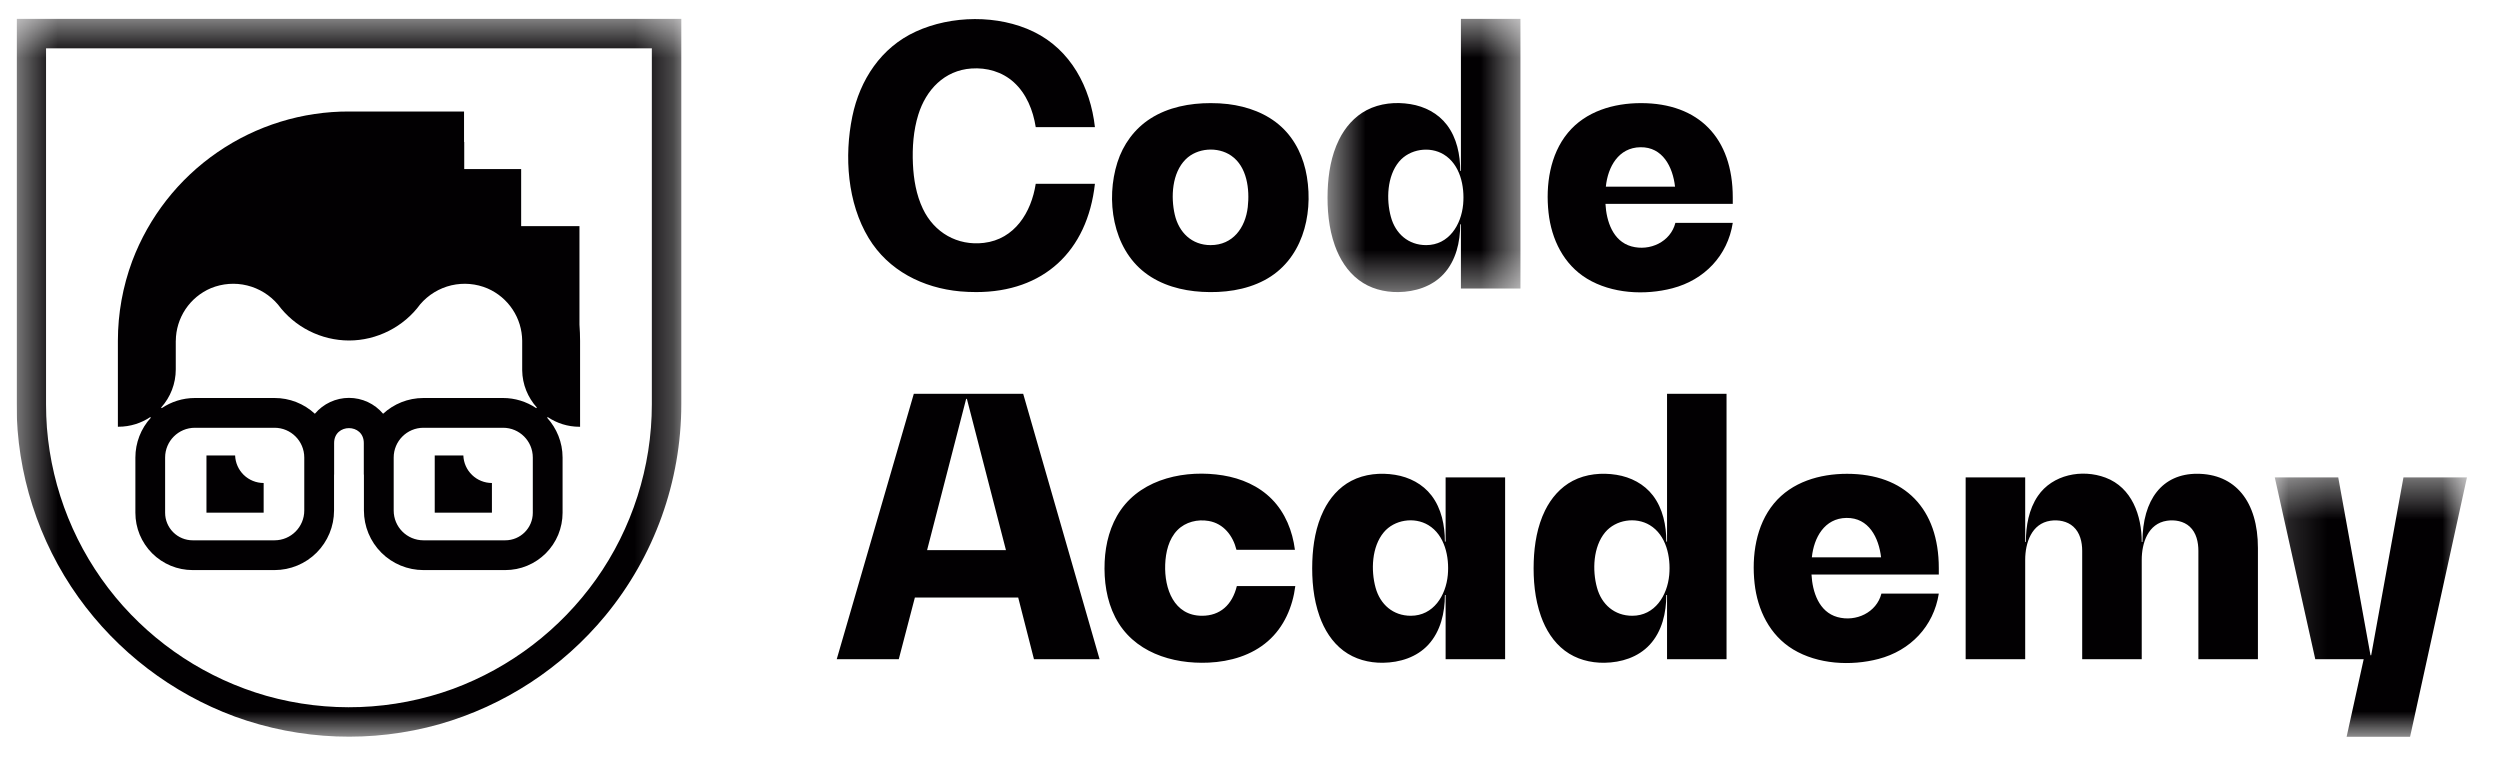
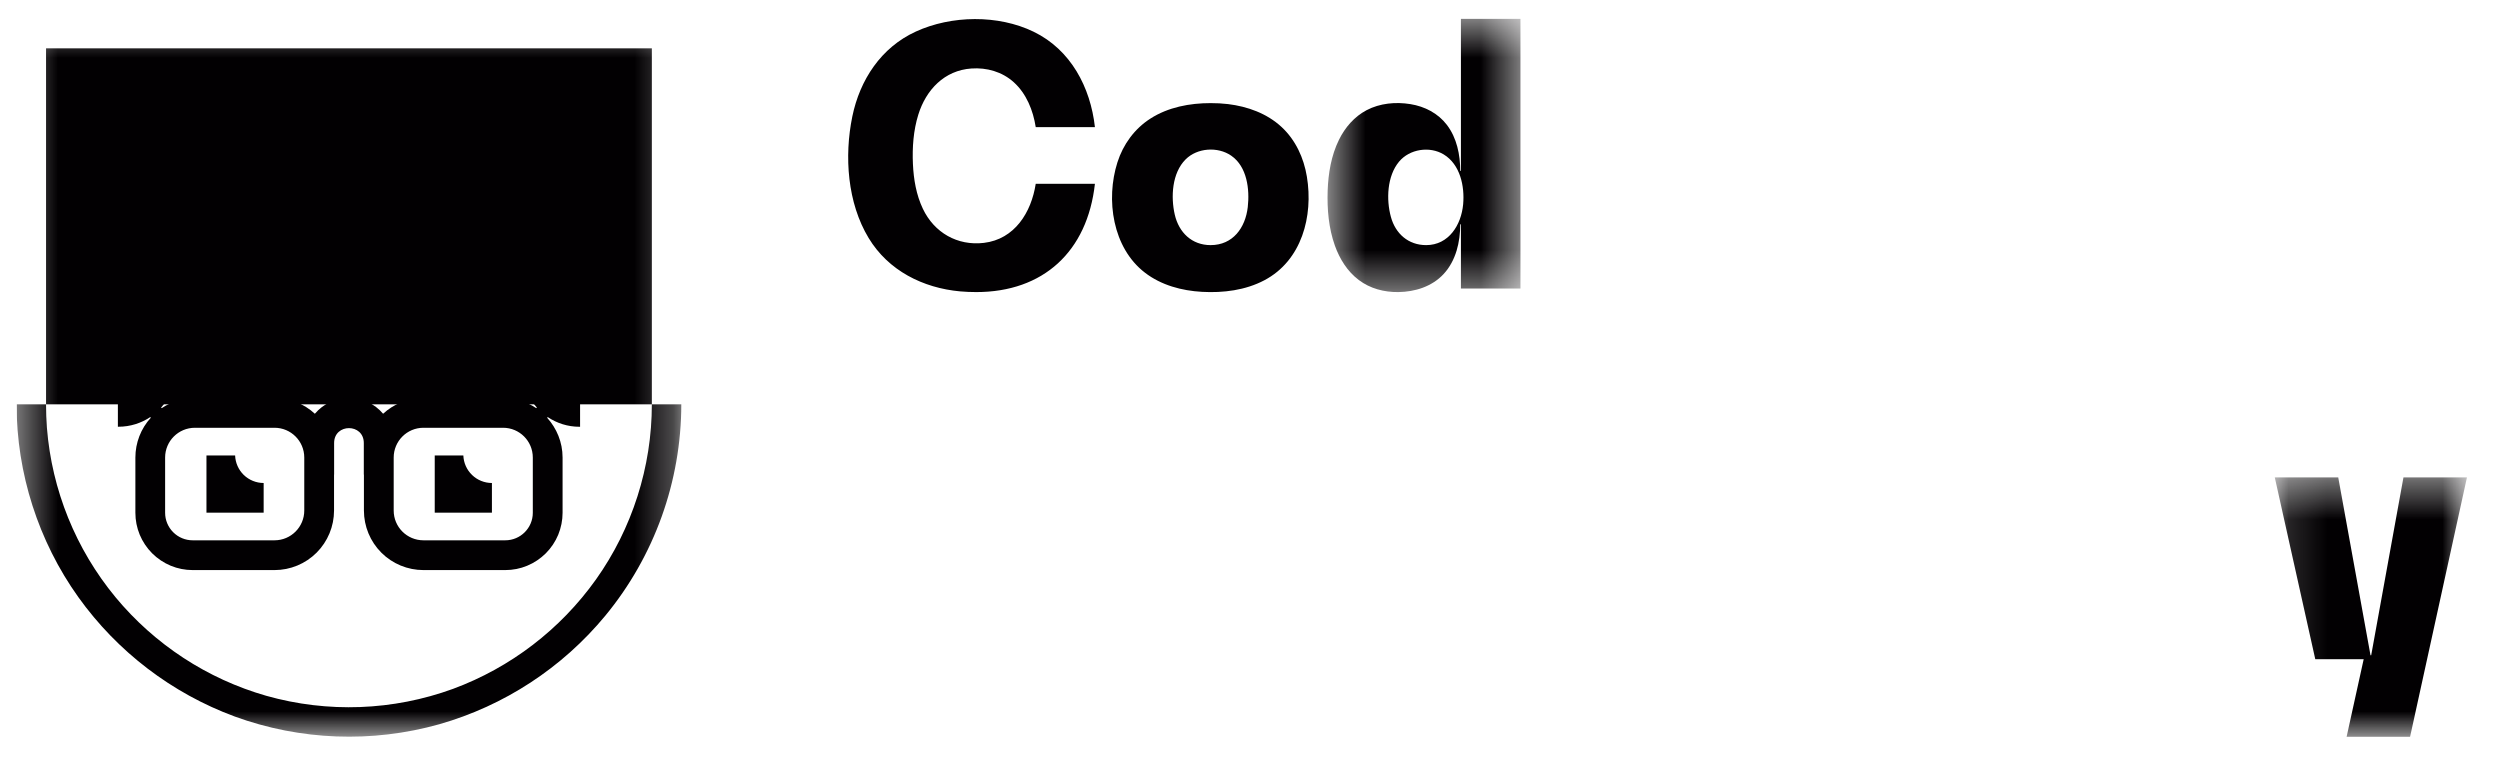
<svg xmlns="http://www.w3.org/2000/svg" width="65" height="20" viewBox="0 0 65 20" fill="none">
  <g clip-path="url(#clip0_284_117)">
    <path fill-rule="evenodd" clip-rule="evenodd" d="M25.382 7.594C27.125 7.594 28.272 6.541 28.468 4.778H26.929C26.815 5.521 26.382 6.22 25.581 6.315C24.893 6.396 24.289 6.049 23.994 5.427C23.822 5.065 23.754 4.66 23.736 4.263C23.717 3.834 23.748 3.392 23.876 2.981C24.077 2.334 24.555 1.829 25.256 1.781C25.655 1.753 26.054 1.865 26.355 2.135C26.688 2.434 26.861 2.871 26.929 3.305H28.468C28.352 2.269 27.84 1.293 26.874 0.825C25.953 0.378 24.737 0.396 23.811 0.821C22.908 1.234 22.356 2.076 22.16 3.03C21.948 4.062 22.03 5.273 22.585 6.189C23.097 7.036 23.996 7.487 24.963 7.576C25.102 7.588 25.242 7.594 25.382 7.594ZM31.476 6.373C30.987 6.373 30.651 6.044 30.544 5.581C30.438 5.12 30.471 4.499 30.825 4.145C31.126 3.842 31.662 3.806 32.011 4.047C32.426 4.333 32.494 4.924 32.442 5.385C32.38 5.923 32.055 6.373 31.476 6.373ZM31.476 2.681C30.933 2.681 30.374 2.786 29.911 3.083C29.497 3.348 29.202 3.754 29.053 4.221C28.745 5.189 28.926 6.444 29.769 7.09C30.193 7.416 30.727 7.559 31.254 7.588C31.804 7.619 32.381 7.547 32.873 7.287C33.847 6.774 34.149 5.62 33.979 4.593C33.899 4.106 33.687 3.642 33.322 3.303C32.941 2.949 32.437 2.768 31.927 2.706C31.778 2.689 31.627 2.68 31.476 2.681Z" fill="#020002" />
    <mask id="mask0_284_117" style="mask-type:luminance" maskUnits="userSpaceOnUse" x="34" y="0" width="6" height="8">
      <path d="M34.516 0.491H39.532V7.594H34.516V0.491Z" fill="white" />
    </mask>
    <g mask="url(#mask0_284_117)">
      <path fill-rule="evenodd" clip-rule="evenodd" d="M37.08 6.373C36.619 6.373 36.283 6.078 36.164 5.642C36.039 5.19 36.063 4.577 36.376 4.202C36.651 3.874 37.17 3.794 37.536 4.015C37.966 4.276 38.084 4.845 38.042 5.311C37.993 5.846 37.67 6.373 37.08 6.373ZM37.984 4.443H37.966C37.966 4.024 37.878 3.586 37.619 3.247C37.388 2.944 37.042 2.767 36.67 2.707C36.288 2.645 35.879 2.683 35.533 2.864C35.212 3.033 34.971 3.313 34.813 3.635C34.611 4.044 34.535 4.508 34.519 4.959C34.503 5.438 34.545 5.931 34.706 6.384C34.83 6.731 35.031 7.057 35.328 7.28C35.624 7.504 35.99 7.599 36.358 7.594C36.793 7.588 37.231 7.451 37.534 7.125C37.855 6.778 37.966 6.293 37.966 5.832H37.984V7.501H39.532V0.491H37.984V4.443Z" fill="#020002" />
    </g>
-     <path fill-rule="evenodd" clip-rule="evenodd" d="M41.752 4.853C41.803 4.341 42.08 3.836 42.651 3.828C43.232 3.819 43.493 4.343 43.551 4.853H41.752ZM42.666 2.681C41.958 2.681 41.23 2.891 40.765 3.453C40.295 4.021 40.184 4.817 40.262 5.53C40.338 6.222 40.654 6.877 41.263 7.246C41.907 7.636 42.768 7.682 43.483 7.495C44.313 7.278 44.918 6.649 45.052 5.795H43.56C43.434 6.29 42.896 6.538 42.417 6.406C41.934 6.272 41.766 5.75 41.742 5.3H45.052V5.133C45.052 3.585 44.166 2.681 42.666 2.681ZM24.104 14.304L25.12 10.37H25.139L26.155 14.304H24.104ZM23.759 10.239L21.755 17.139H23.368L23.787 15.535H26.473L26.883 17.139H28.589L26.603 10.239H23.759ZM31.253 16.01C30.521 16.01 30.271 15.305 30.295 14.677C30.307 14.359 30.385 14.015 30.614 13.782C30.824 13.569 31.136 13.495 31.426 13.545C31.814 13.612 32.057 13.928 32.148 14.295H33.668C33.606 13.807 33.417 13.332 33.069 12.979C32.729 12.633 32.271 12.437 31.797 12.36C30.845 12.207 29.72 12.427 29.139 13.26C28.865 13.654 28.743 14.13 28.721 14.604C28.699 15.097 28.769 15.606 28.996 16.049C29.458 16.952 30.47 17.273 31.429 17.228C31.982 17.202 32.542 17.041 32.966 16.67C33.384 16.305 33.609 15.781 33.678 15.237H32.158C32.037 15.731 31.72 16.01 31.253 16.01ZM36.681 16.01C36.22 16.01 35.885 15.716 35.765 15.28C35.641 14.827 35.664 14.216 35.978 13.84C36.252 13.511 36.771 13.432 37.137 13.653C37.567 13.913 37.686 14.483 37.643 14.95C37.594 15.483 37.271 16.01 36.681 16.01ZM37.586 14.081H37.567C37.567 13.662 37.479 13.224 37.22 12.884C36.989 12.582 36.643 12.405 36.271 12.345C35.89 12.284 35.48 12.321 35.134 12.502C34.813 12.67 34.572 12.951 34.414 13.273C34.213 13.682 34.136 14.145 34.12 14.597C34.104 15.075 34.147 15.569 34.308 16.022C34.431 16.369 34.632 16.695 34.929 16.918C35.226 17.141 35.591 17.237 35.959 17.232C36.394 17.226 36.833 17.09 37.135 16.764C37.456 16.416 37.567 15.931 37.567 15.47H37.586V17.139H39.133V12.412H37.586V14.081ZM42.439 16.01C41.977 16.01 41.641 15.716 41.522 15.28C41.397 14.827 41.421 14.216 41.734 13.84C42.009 13.511 42.528 13.432 42.894 13.653C43.325 13.913 43.443 14.483 43.4 14.95C43.351 15.483 43.028 16.01 42.439 16.01ZM43.343 14.081H43.324C43.324 13.662 43.236 13.224 42.977 12.884C42.746 12.582 42.401 12.405 42.028 12.345C41.647 12.284 41.237 12.321 40.891 12.502C40.571 12.67 40.329 12.951 40.171 13.273C39.97 13.682 39.893 14.145 39.877 14.597C39.861 15.075 39.904 15.569 40.065 16.022C40.188 16.369 40.389 16.695 40.686 16.918C40.982 17.141 41.348 17.237 41.716 17.232C42.152 17.226 42.589 17.09 42.892 16.764C43.214 16.416 43.324 15.931 43.324 15.47H43.343V17.139H44.89V10.239H43.343V14.081ZM47.108 14.491C47.16 13.979 47.436 13.474 48.007 13.466C48.589 13.457 48.849 13.981 48.908 14.491H47.108ZM48.022 12.319C47.315 12.319 46.587 12.529 46.122 13.091C45.652 13.659 45.541 14.455 45.619 15.168C45.695 15.86 46.012 16.515 46.62 16.884C47.264 17.274 48.125 17.32 48.84 17.133C49.67 16.916 50.275 16.287 50.409 15.433H48.917C48.791 15.928 48.253 16.176 47.774 16.044C47.29 15.91 47.123 15.388 47.099 14.938H50.409V14.771C50.409 13.223 49.523 12.319 48.022 12.319ZM57.121 12.318C56.226 12.318 55.704 12.981 55.704 14.09H55.685C55.685 13.407 55.432 12.676 54.743 12.418C54.131 12.189 53.365 12.337 52.985 12.895C52.748 13.242 52.673 13.677 52.673 14.09H52.655V12.412H51.107V17.139H52.655V14.556C52.655 14.118 52.818 13.612 53.312 13.539C53.519 13.509 53.748 13.549 53.907 13.693C54.082 13.851 54.137 14.095 54.137 14.323V17.139H55.685V14.556C55.685 14.118 55.848 13.612 56.342 13.539C56.548 13.509 56.776 13.549 56.933 13.693C57.106 13.851 57.158 14.097 57.158 14.323V17.139H58.706V14.249C58.706 13.037 58.118 12.318 57.121 12.318Z" fill="#020002" />
    <mask id="mask1_284_117" style="mask-type:luminance" maskUnits="userSpaceOnUse" x="59" y="12" width="6" height="8">
      <path d="M59.144 12.412H64.141V19.155H59.144V12.412Z" fill="white" />
    </mask>
    <g mask="url(#mask1_284_117)">
      <path fill-rule="evenodd" clip-rule="evenodd" d="M62.49 12.412L61.651 17.037H61.633L60.794 12.412H59.144L60.197 17.139H61.456L61.012 19.156H62.662L64.141 12.412H62.49Z" fill="#020002" />
    </g>
    <mask id="mask2_284_117" style="mask-type:luminance" maskUnits="userSpaceOnUse" x="0" y="0" width="18" height="20">
      <path d="M0.431 0.491H17.714V19.154H0.431V0.491Z" fill="white" />
    </mask>
    <g mask="url(#mask2_284_117)">
-       <path fill-rule="evenodd" clip-rule="evenodd" d="M16.948 10.513C16.948 12.139 16.437 13.743 15.494 15.068C14.569 16.366 13.275 17.357 11.78 17.91C10.221 18.479 8.522 18.542 6.924 18.091C5.388 17.651 4.02 16.756 3.001 15.525C1.97 14.276 1.348 12.741 1.22 11.126C1.205 10.922 1.197 10.718 1.197 10.513V1.257H16.948V10.513ZM0.431 0.491V10.513C0.431 12.303 0.996 14.069 2.037 15.526C3.052 16.944 4.468 18.025 6.104 18.63C7.811 19.252 9.671 19.322 11.42 18.831C13.112 18.348 14.618 17.364 15.739 16.007C17.014 14.46 17.712 12.518 17.714 10.513V0.491H0.431Z" fill="#020002" />
+       <path fill-rule="evenodd" clip-rule="evenodd" d="M16.948 10.513C16.948 12.139 16.437 13.743 15.494 15.068C14.569 16.366 13.275 17.357 11.78 17.91C10.221 18.479 8.522 18.542 6.924 18.091C5.388 17.651 4.02 16.756 3.001 15.525C1.97 14.276 1.348 12.741 1.22 11.126C1.205 10.922 1.197 10.718 1.197 10.513V1.257H16.948V10.513ZM0.431 0.491V10.513C0.431 12.303 0.996 14.069 2.037 15.526C3.052 16.944 4.468 18.025 6.104 18.63C7.811 19.252 9.671 19.322 11.42 18.831C13.112 18.348 14.618 17.364 15.739 16.007C17.014 14.46 17.712 12.518 17.714 10.513H0.431Z" fill="#020002" />
    </g>
    <path fill-rule="evenodd" clip-rule="evenodd" d="M12.047 11.842H11.303V13.329H12.79V12.558C12.597 12.558 12.412 12.483 12.274 12.35C12.135 12.216 12.054 12.034 12.047 11.842ZM6.113 11.842H5.368V13.329H6.855V12.558C6.663 12.558 6.478 12.483 6.339 12.35C6.201 12.216 6.12 12.034 6.113 11.842Z" fill="#020002" />
    <path fill-rule="evenodd" clip-rule="evenodd" d="M4.571 8.86C4.573 8.568 4.661 8.283 4.823 8.039C4.986 7.796 5.216 7.606 5.485 7.492C5.784 7.37 6.113 7.345 6.426 7.422C6.739 7.499 7.02 7.673 7.228 7.919C7.442 8.208 7.72 8.443 8.041 8.605C8.361 8.767 8.715 8.852 9.074 8.853C9.801 8.853 10.498 8.498 10.926 7.911C11.137 7.665 11.421 7.492 11.736 7.418C12.052 7.345 12.382 7.373 12.68 7.501C12.945 7.617 13.17 7.807 13.329 8.048C13.488 8.288 13.574 8.57 13.577 8.859V9.625C13.581 9.999 13.726 10.337 13.958 10.596L13.942 10.612C13.687 10.44 13.387 10.348 13.079 10.348H11.01C10.604 10.348 10.236 10.504 9.96 10.758V10.757C9.851 10.628 9.716 10.524 9.563 10.453C9.41 10.382 9.243 10.345 9.074 10.345H9.073C8.905 10.345 8.738 10.382 8.585 10.453C8.432 10.524 8.296 10.628 8.187 10.757V10.758C7.902 10.494 7.527 10.347 7.138 10.348H5.068C4.748 10.348 4.451 10.446 4.205 10.612L4.189 10.597C4.434 10.325 4.57 9.972 4.57 9.605V8.86H4.571ZM13.853 13.332C13.853 13.728 13.532 14.048 13.137 14.048H11.01C10.582 14.048 10.236 13.702 10.236 13.274V11.896C10.236 11.468 10.583 11.122 11.01 11.122H13.08C13.507 11.122 13.853 11.468 13.853 11.896V13.332ZM7.911 13.274C7.911 13.702 7.564 14.048 7.138 14.048H5.01C4.82 14.048 4.637 13.973 4.503 13.838C4.369 13.704 4.293 13.522 4.293 13.332V11.896C4.293 11.468 4.64 11.122 5.068 11.122H7.138C7.564 11.122 7.911 11.468 7.911 11.896V13.274ZM3.906 10.845L3.922 10.86C3.663 11.143 3.52 11.512 3.52 11.896V13.332C3.52 13.528 3.558 13.722 3.633 13.903C3.708 14.083 3.818 14.248 3.956 14.386C4.094 14.524 4.259 14.634 4.439 14.709C4.62 14.784 4.814 14.822 5.01 14.822H7.138C7.548 14.822 7.942 14.659 8.232 14.369C8.522 14.078 8.685 13.685 8.685 13.274V12.34H8.687V11.519C8.687 11.002 9.459 11.002 9.459 11.519V12.34H9.462V13.274C9.462 13.685 9.625 14.079 9.915 14.369C10.205 14.659 10.599 14.822 11.01 14.822H13.137C13.333 14.822 13.527 14.784 13.707 14.709C13.888 14.634 14.052 14.524 14.191 14.386C14.329 14.248 14.439 14.083 14.514 13.903C14.588 13.722 14.627 13.528 14.627 13.332V11.895C14.627 11.497 14.473 11.135 14.225 10.861L14.242 10.845C14.478 11.003 14.761 11.096 15.066 11.096H15.082V8.86C15.082 8.719 15.076 8.579 15.066 8.44V5.88H13.55V4.396H12.07V3.693L12.065 3.69V2.899H9.085V2.899C7.86 2.894 6.662 3.264 5.653 3.959C4.643 4.653 3.871 5.64 3.438 6.787C3.192 7.45 3.065 8.152 3.065 8.86V11.095H3.08C3.386 11.095 3.67 11.002 3.906 10.845Z" fill="#020002" />
  </g>
  <defs>
    <clipPath id="clip0_284_117">
      <rect width="63.721" height="19.535" fill="white" transform="translate(0.432)" />
    </clipPath>
  </defs>
</svg>